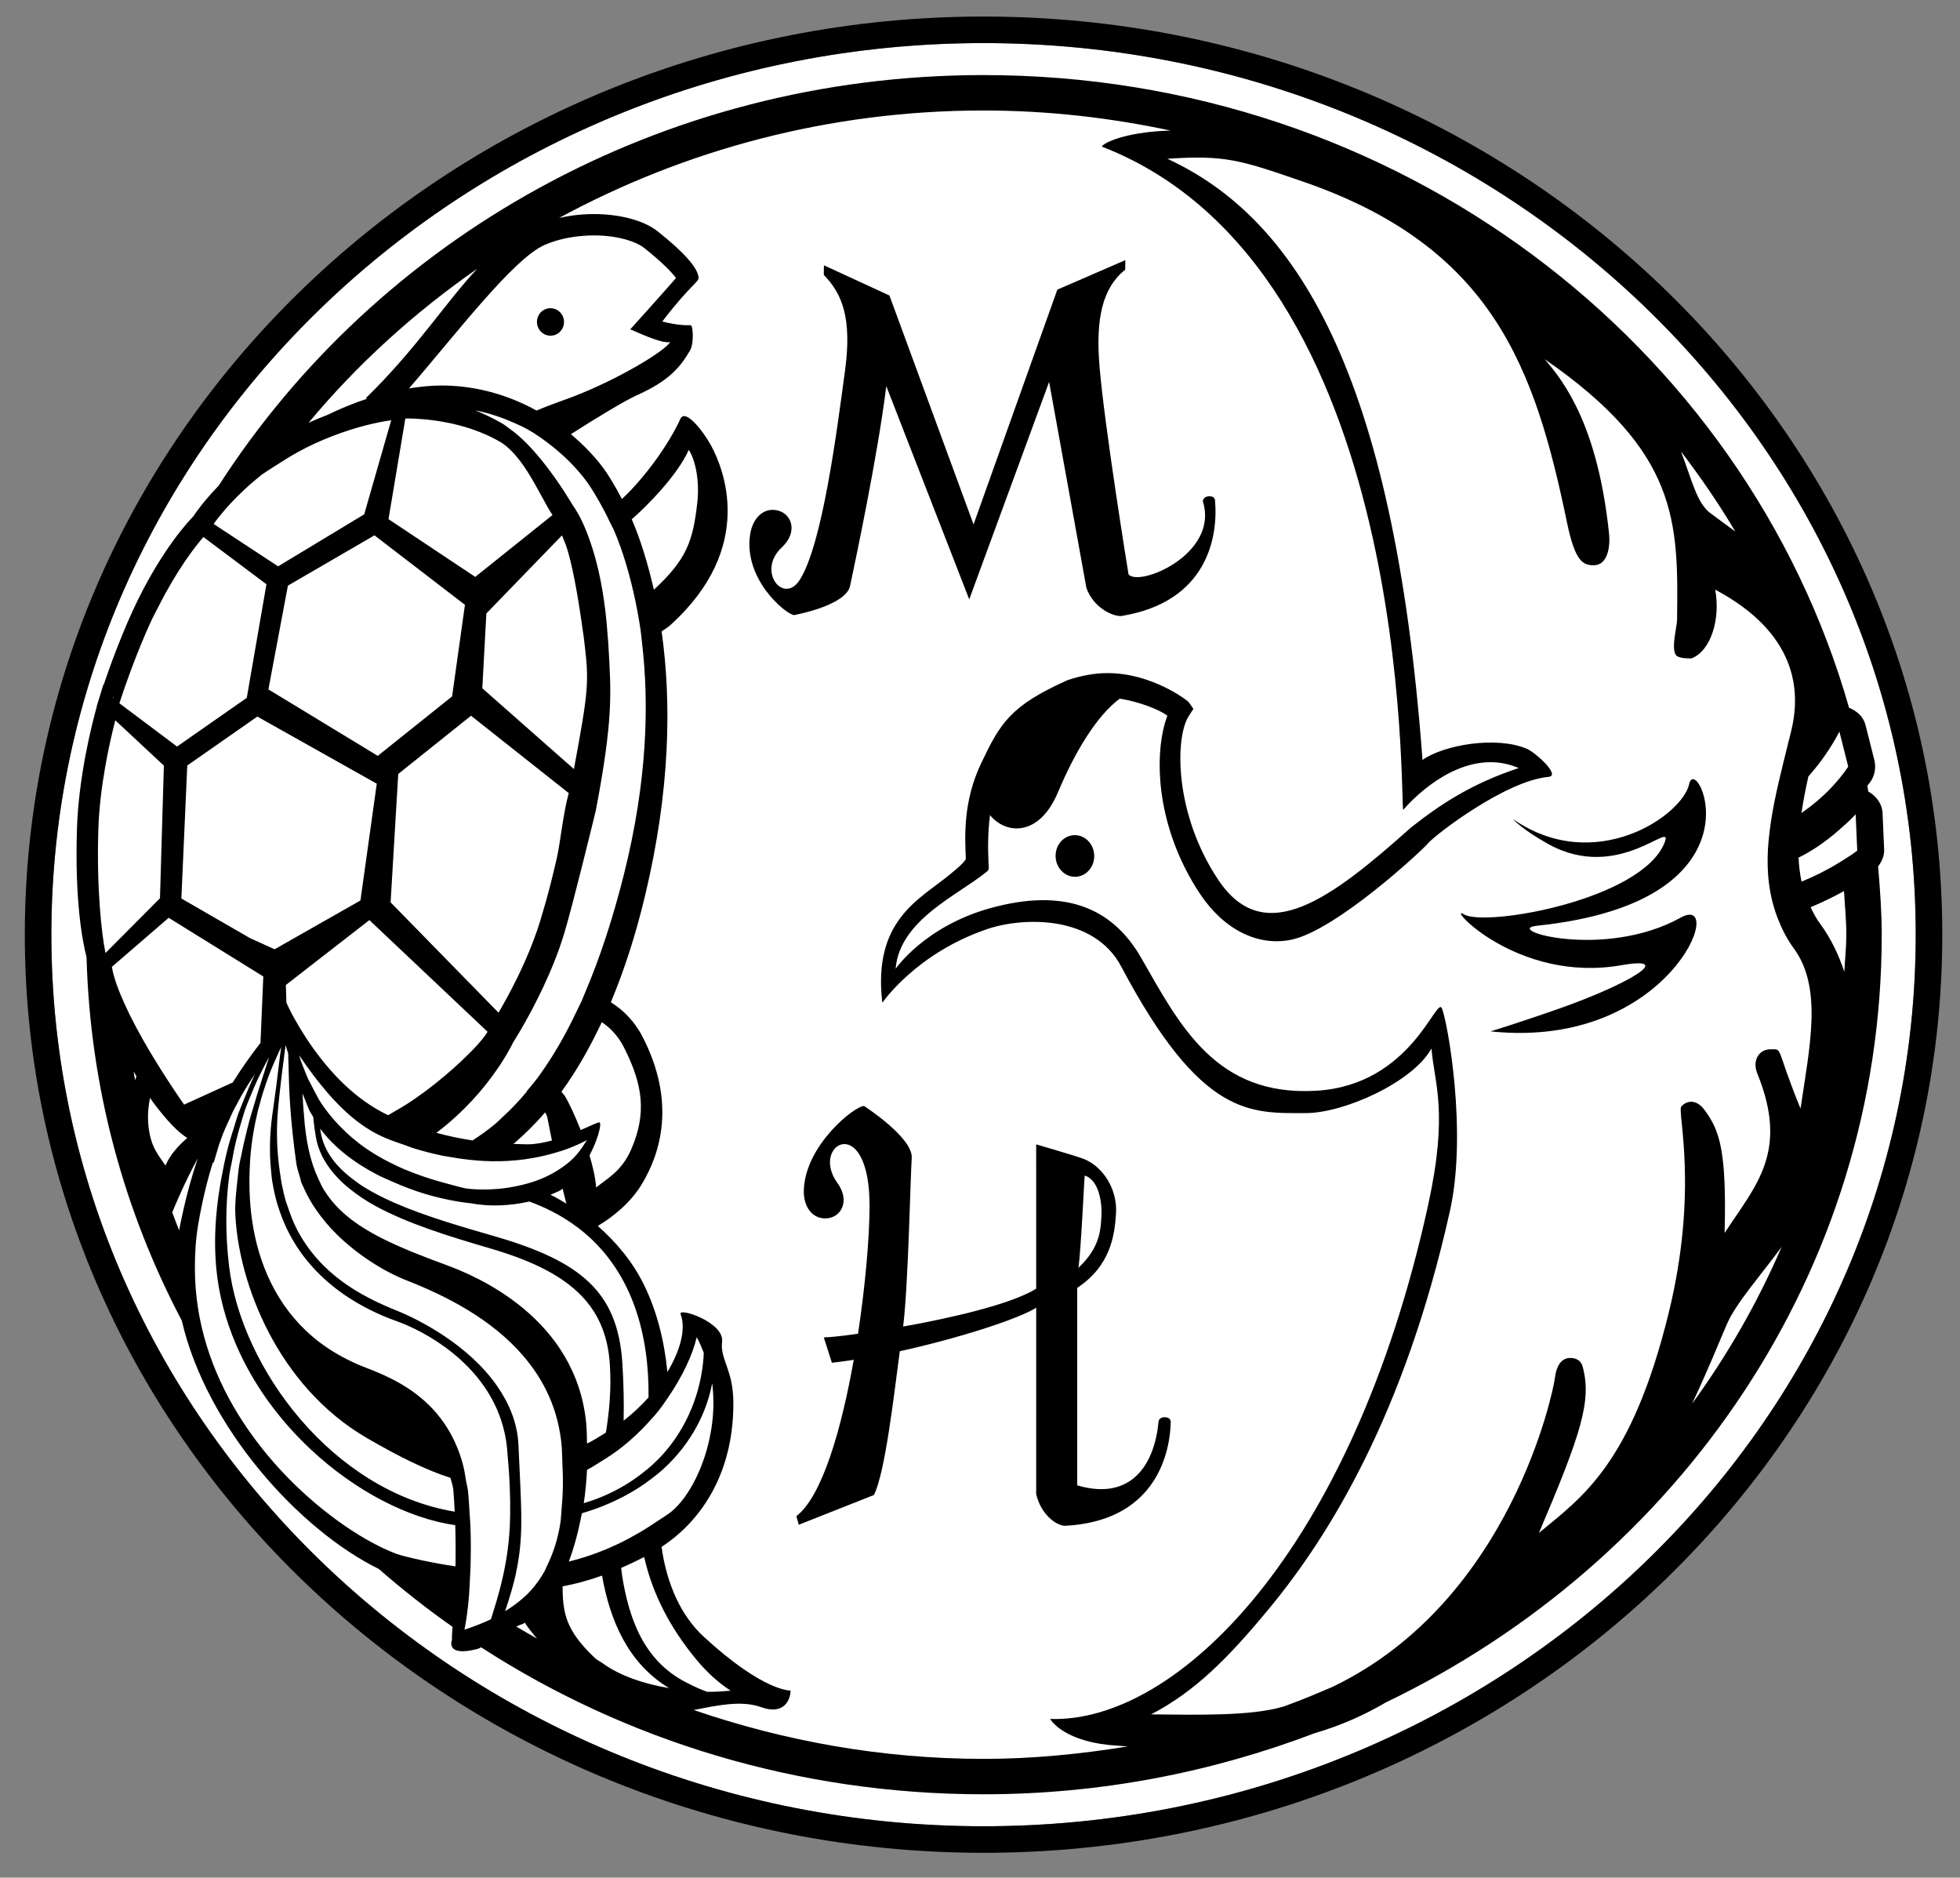
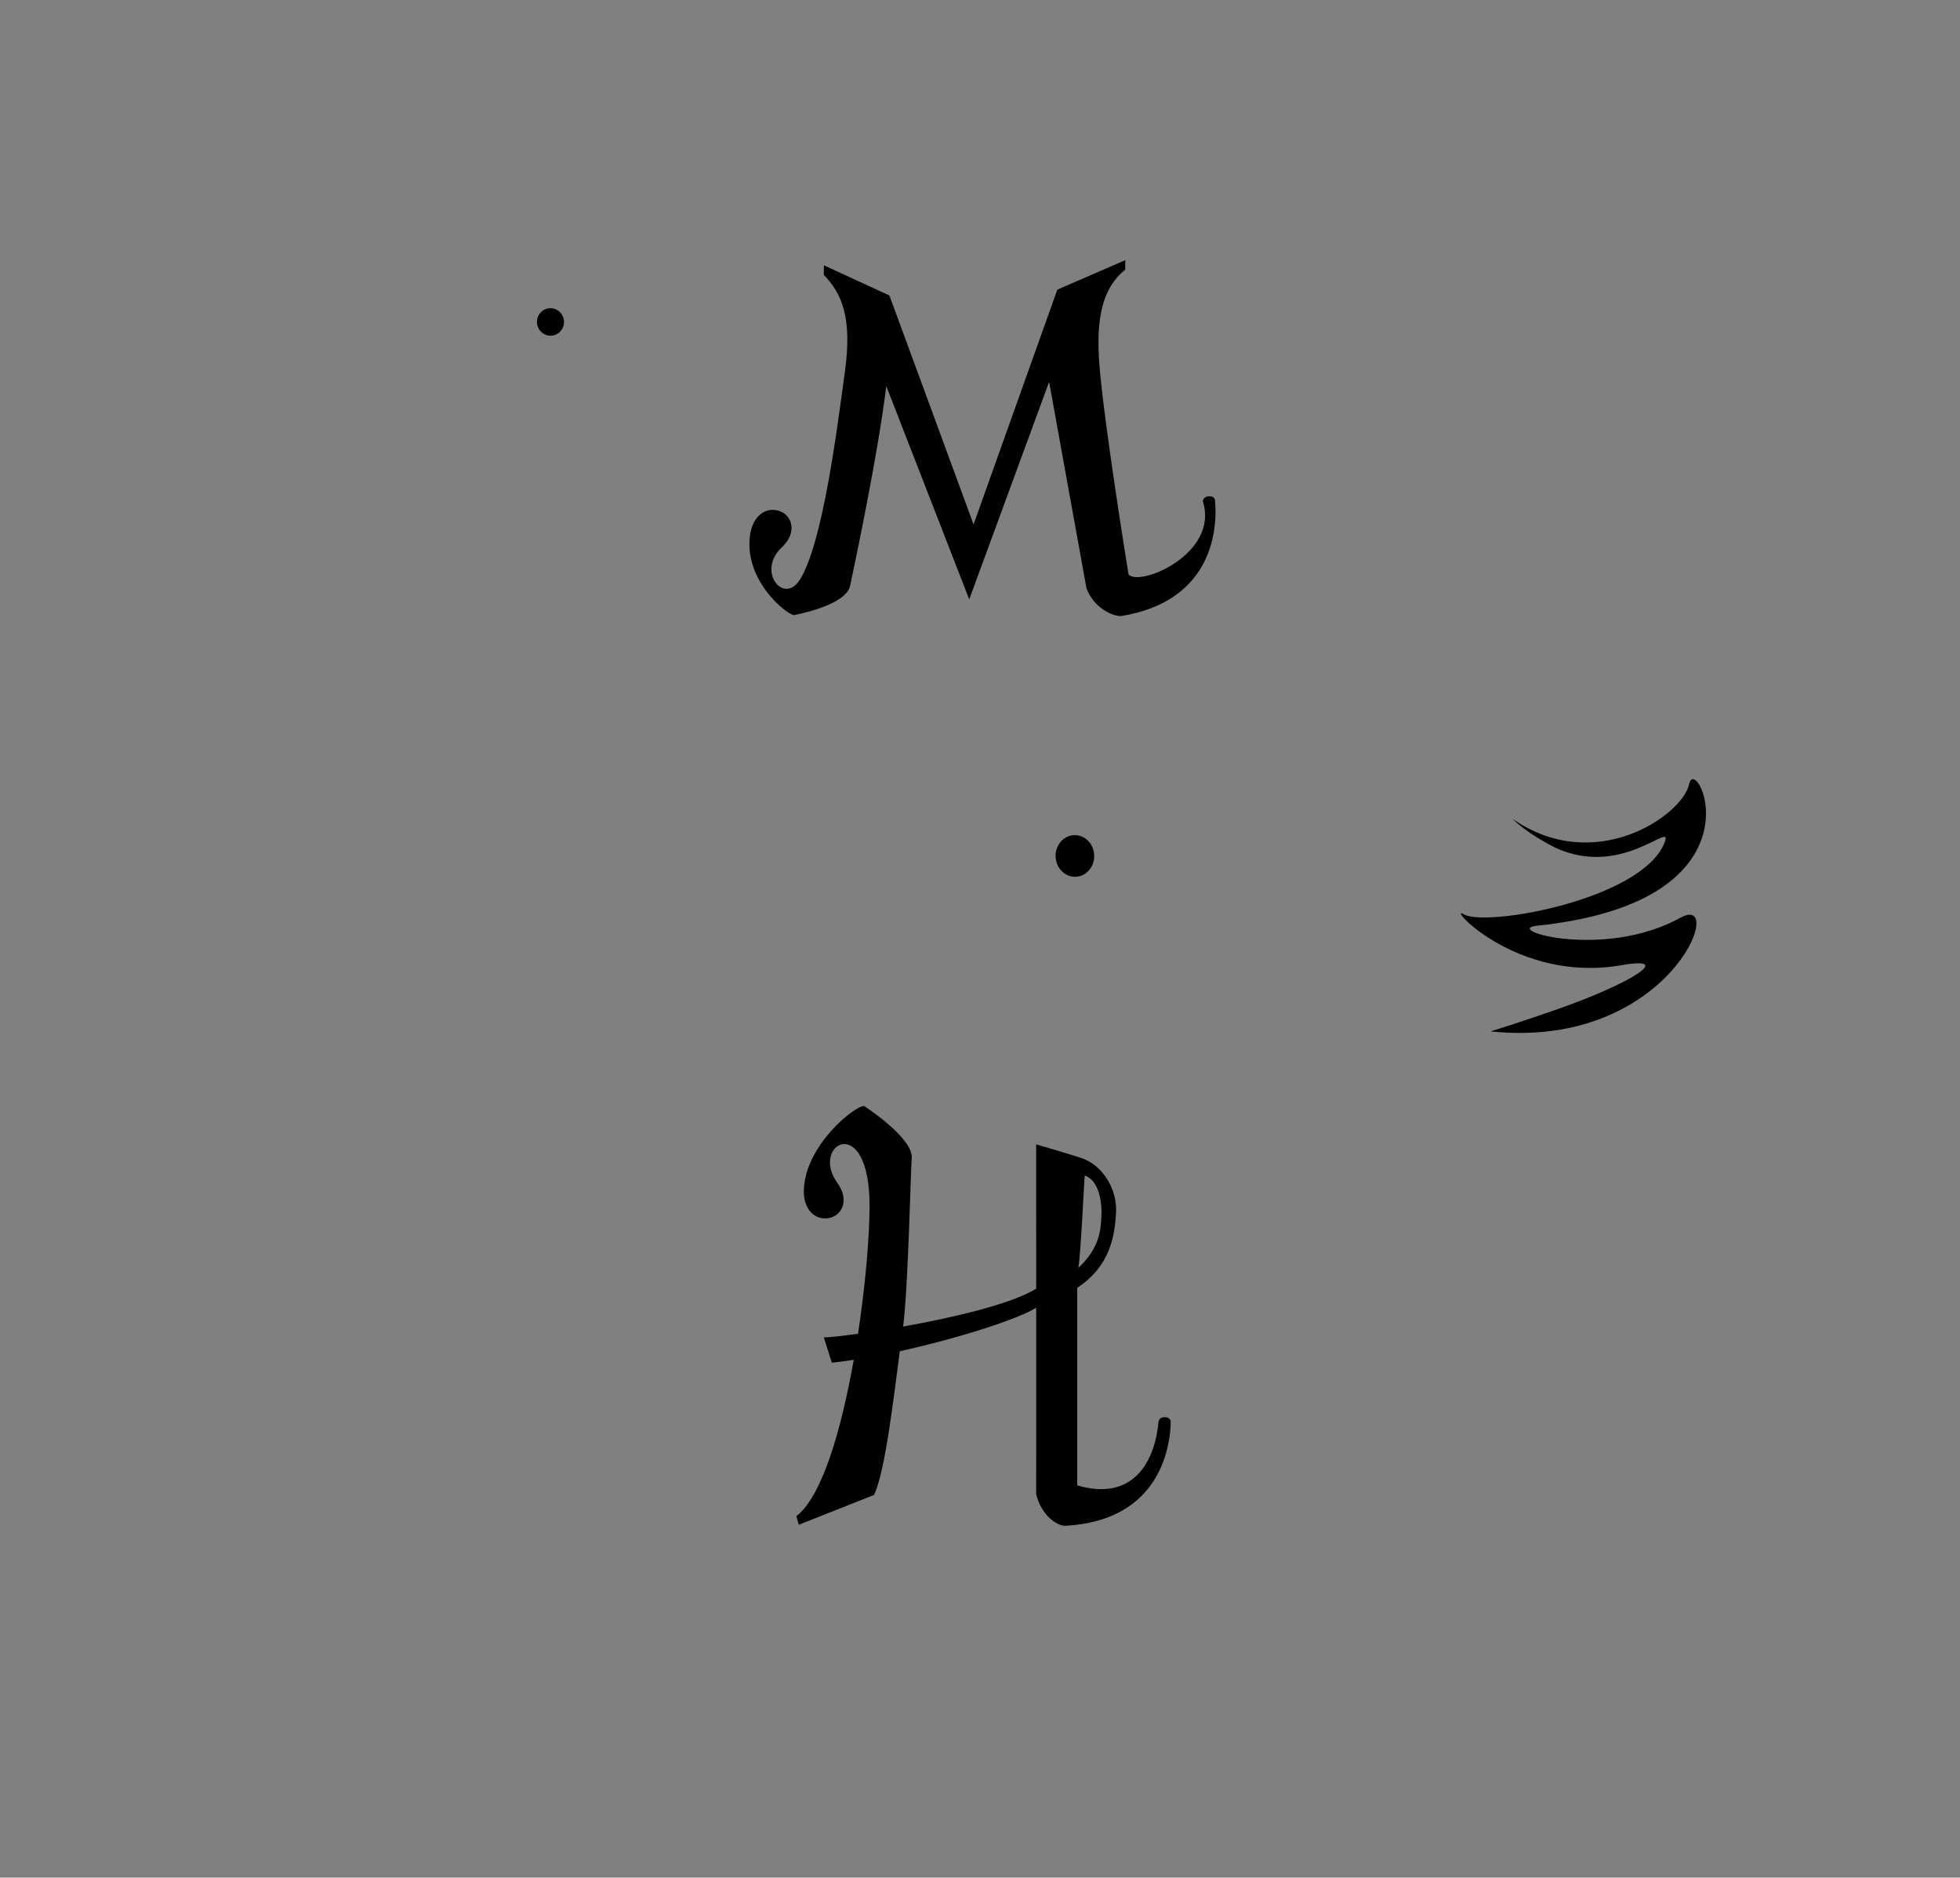
<svg xmlns="http://www.w3.org/2000/svg" version="1.2" baseProfile="tiny" viewBox="0 0 237 227">
  <rect x="0" y="0" width="237" height="227" fill="#808080" stroke="none" />
-   <path fill="#FFF" d="M118.929 220.789C56.776 220.789 6.211 172.436 6.211 113S56.776 5.21 118.929 5.21c62.153 0 112.718 48.354 112.718 107.79 0 59.436-50.565 107.789-112.718 107.789z" />
-   <path d="M118.929 2C55.005 2 3 51.794 3 113c0 61.205 52.005 111 115.929 111 63.923 0 115.929-49.794 115.929-111S182.852 2 118.929 2zm0 218.789C56.776 220.789 6.211 172.436 6.211 113S56.776 5.21 118.929 5.21c62.153 0 112.718 48.354 112.718 107.79 0 59.436-50.565 107.789-112.718 107.789z" />
-   <path d="M227.827 102.701l-.191-4.392c-.05-1.136-.755-2.068-1.726-2.614-.041-.234-.07-.472-.112-.706.128-.181.285-.333.407-.519.501-.762.659-1.699.436-2.583l-1.066-4.235c-.257-1.019-1.049-1.701-1.989-2.086-12.592-44.061-54.615-76.49-104.657-76.49-39.163 0-73.381 19.901-92.488 49.645-1.777 1.824-2.782 3.269-3.066 3.704-.604.615-3.572 3.796-6.635 9.965-1.841 3.706-3.407 8.047-4.208 10.403l-.033-.025-.533 1.739-.004.013-.273.874.017.013c-.627 2.26-2.207 8.515-2.403 14.831-.266 8.588.633 13.425 1.162 15.486.428 15.782 4.523 30.662 11.516 43.937 2.972 12.869 14.155 25.273 23.837 30.032 2.836 2.477 5.801 4.808 8.9 6.989-.062.897-.097 1.46-.057 1.534 0 0-.917 2.16 3.046 1.147.187-.048.307-.142.471-.205 17.339 11.217 38.245 17.768 60.75 17.768 14.142 0 27.613-2.666 40.004-7.372 3.341-.979 6.147-2.265 8.609-3.717 35.544-17.078 59.994-52.184 59.994-92.837 0-2.785-.211-5.521-.435-8.251.45-.596.76-1.286.727-2.048zM223.255 113c0 1.514-.168 2.988-.238 4.486-.693-2.031-1.596-4.011-2.936-5.811-.472-.634-.816-1.313-1.148-1.996 1.214-.499 2.612-1.162 4.042-1.949.098 1.757.28 3.491.28 5.27zm-10.745 16.835c3.832 9.458-.223 13.488-3.973 19.229.258-9.969-.616-12.35-2.329-14.741-.348-.485-.906-1.13-1.733-1.123-.457.004-.89.225-1.189.606-.476.608 2.13 10.087-1.507 24.913-4.501 18.352-10.539 22.327-15.693 26.61 5.115-12.028 6.404-16 5.283-20.11-.265-.973-1.119-1.032-1.465-1.044-.6-.021-1.644.276-1.899 2.499-.138 1.197-5.199 26.85-26.881 37.267-1.722.731-3.439 1.47-5.208 2.114-.261.085-.493.2-.758.28-.027.008-.067.01-.094.018-3.847 1.135-10.487.96-15.869.91 5.229-2.739 9.201-6.627 14.48-13.053 7.053-8.585 16.162-23.234 21.645-47.785 2.139-9.58-.296-22.922-.963-24.514-.668-1.592-3.671 9.26-15.152 9.955-12.181.737-16.53-7.886-21.211-16.058-3.574-6.24-9.48-8.439-18.241-6.017-7.942 2.196-11.453 7.334-11.453 7.334.481-5.966 7.677-8.951 11.078-11.796.263-.22.179-.485.157-.945-.07-1.488-.118-3.592.175-5.839 1.919 2.365 5.954 2.637 8.212-2.747 2.151-5.127 4.81-9.359 7.47-11.33 2.39.358 4.917 1.392 5.675 2.005.019.016.074.039.091.054-1.496 3.947-1.473 11.254 2.127 18.407.536 1.065 1.144 2.127 1.846 3.173 2.896 4.318 6.992 6.332 11.013 5.502 5.369-1.109 15.73-10.7 16.581-11.702.85-1.002 9.324-7.515 14.504-7.983 1.565-.141-1.556-2.955-2.635-3.411-3.632-1.535-9.991-.486-12.586 1.365-3.497-47.324-15.506-65.583-30.847-72.682 6.949-.471 8.796.131 16.463 2.781 22.939 7.93 27.988 22.578 31.848 41.158.983 4.732 1.911 5.213 3.258 5.201h.002c1.634-.016 2.007-2.154 1.828-3.86-1.331-12.698-5.229-18.134-7.782-21.055 16.229 11.218 16.167 19.665 16.01 31.552-.011.835-.75 3.389-.128 4.233.334.454 1.875.391 1.875.391 2.335-.898 3.522-4.736 2.867-8.311 5.042 2.686 7.544 5.76 8.722 8.633 1.782 4.345.509 8.225.185 9.573-.216.901-.448 1.824-.678 2.754-.754 3.048-1.483 6.224-1.771 9.381-.03.329-.061.656-.08.984-.169 2.874.13 5.704 1.174 8.39.486 1.248 1.082 2.475 1.943 3.645 3.512 4.777 1.935 11.833.821 19.379-3.08-7.51-2.058-7.183-3.641-7.17-.9.008-1.349.533-1.536.845-.242.41-.446 1.111-.031 2.135zm4.968-26.152c1.54-.749 3.181-1.841 4.848-3.294.686-.598 1.374-1.217 2.057-1.939l.191 4.391c-.579.455-1.189.821-1.793 1.204-1.715 1.088-3.418 1.915-4.939 2.543-.202-.944-.321-1.914-.364-2.905zm4.01-8.516c-1.153 1.225-2.422 2.268-3.657 3.124.22-1.478.503-2.954.836-4.418.709-.806 1.39-1.657 2.022-2.571.628-.909 1.22-1.852 1.728-2.855l1.067 4.235c-.583.887-1.268 1.711-1.996 2.485zm-11.657-30.903c-1.132-.843-2.204-1.613-3.043-2.249-1.601-1.213-2.184-3.889-3.52-7.427 2.365 3.106 4.58 6.315 6.563 9.676zM28.776 170.957c-3.124-5.078-5.226-11.065-5.21-17.718.004-1.685.095-3.396.393-5.161.487-2.883 1.105-5.371 1.789-7.564.028.025.056.047.084.072.168-.588.337-1.15.507-1.698.052-.169.105-.36.157-.526.102-.276.199-.574.302-.839.035-.088.066-.192.101-.28.043-.109.085-.222.129-.328.225-.551.457-1.035.687-1.536.121-.264.239-.556.361-.807.232-.478.464-.9.698-1.332.103-.19.205-.388.307-.57.597-1.062 1.182-1.995 1.742-2.804-.448.932-.879 1.937-1.311 3.02-.161.404-.326.787-.482 1.21-.002.006-.005.012-.007.018-.076.207-.16.38-.235.591-.164.463-.297.983-.452 1.465-.022.068-.042.139-.064.207-.2.629-.403 1.25-.584 1.908-.131.476-.247.953-.366 1.442-.144.591-.256 1.207-.38 1.816-.76 3.736-1.167 7.735-.789 11.793.3 3.214 1.139 6.293 2.372 9.184 2.082 4.883 5.311 9.216 9.068 12.727 5.353 5.002 11.767 8.326 17.456 9.143.053 1.757.058 3.435.026 4.983-1.348-.201-2.672-.442-3.823-.685-1.623-.342-2.898-.673-3.362-.849-3.669-1.387-8.738-4.684-13.31-9.426-2.111-2.19-4.099-4.684-5.804-7.456zm-12.617-41.434c.113.206.226.412.342.614-.06.152-.116.302-.171.453-.066-.353-.109-.713-.171-1.067zm60.232-66.744c1.775-1.536 5.499-5.272 6.898-8.394.839 1.329 1.326 3.832 1.018 6.474-.527 4.512-1.227 6.727-5.242 10.437-.741-3.235-1.636-6.118-2.674-8.517zm-2.668.299c.187.398.386.727.568 1.153 1.025 2.403 1.892 5.319 2.573 8.584.23 1.104.432 2.237.604 3.438.061.426.097.885.149 1.323.914 7.613.628 16.943-2.163 28.097-1.378 5.506-2.935 10.147-4.625 14.14-.165.39-.324.811-.491 1.188-.187.42-.386.784-.576 1.188-1.394 2.958-2.874 5.493-4.427 7.659-.112.157-.223.322-.336.474-.358.467-.727.907-1.094 1.348-.083.1-.164.206-.247.305.009.007.016.014.025.022-.925 1.107-1.872 2.099-2.84 2.988-.277.265-.552.53-.833.783-.053.045-.107.09-.161.134-.887.741-1.792 1.384-2.708 1.973-1.373-.204-2.827-.5-4.374-.918 3.344-2.525 5.706-5.326 7.213-7.498.137-.198.29-.403.412-.589.035-.053.058-.093.091-.145.315-.481.586-.917.806-1.294.427-.734.697-1.269.787-1.459.212-.329 1.134-1.8 2.248-3.901.246-.464.497-.96.757-1.483.205-.413.407-.828.616-1.272.905-1.931 1.814-4.122 2.509-6.408 1.051-3.454 3.836-14.903 3.836-14.903 2.11-11.09 1.861-14.208 1.536-19.765-.014-.235-.026-.449-.04-.694-.013-.233-.043-.418-.059-.645-.071-1.052-.16-2.054-.272-2.986-.435-3.651-1.129-6.384-1.822-8.378-.154-.443-.3-.846-.449-1.216-.175-.433-.347-.859-.507-1.196-.632-1.331-1.108-1.941-1.108-1.941-.111-.17-1.653-2.853-3.793-5.503-.139-.173-.279-.339-.423-.511-.761-.906-1.587-1.773-2.447-2.529-.368-.324-.741-.597-1.119-.866-.258-.184-.511-.399-.771-.551-1.166-.682-2.255-1.184-3.299-1.611 1.471.287 3.098.787 4.787 1.554.49.222.978.431 1.475.705 1.017.561 2.037 1.285 3.051 2.094 1.288 1.029 2.562 2.224 3.764 3.735.866 1.088 1.739 2.554 2.59 4.189.2.379.394.777.587 1.188zm7.163 119.9c-.396.288-.775.51-1.166.774-.322.218-.644.436-.962.639-.457.292-.915.587-1.364.848-.879.512-1.747.985-2.597 1.39-.813.388-1.612.727-2.397 1.028-1.244.478-2.446.839-3.62 1.132.655-1.725 1.175-3.711 1.576-5.837.619-.185 1.224-.379 1.8-.59.937-.345 1.812-.724 2.64-1.131.892-.438 1.723-.906 2.494-1.404.504-.326.977-.663 1.431-1.01.497-.379.99-.76 1.431-1.16 3.591-3.265 5.355-7.146 5.961-10.427.86 6.448-2.035 13.426-5.227 15.748zm-7.999 18.114c-.278-.203-.647-.361-.884-.583-1.379-1.287-2.279-2.397-2.87-3.45-.968-1.725-1.096-3.321-1.106-5.272 1.525-.283 3.093-.699 4.769-1.301.966 5.408 3.113 10.585 8.114 13.605-3.074-.513-6.003-1.519-8.023-2.999zm-11.051-8.721l.027-.096c.185-.654.359-1.302.493-1.903.049-.218.084-.427.126-.64.366-1.836.529-3.543.55-5.399.005-.41.004-.849-.002-1.28-.014-.997-.051-2.089-.104-3.269-.028-.617-.054-1.239-.087-1.926-.022-.444-.044-.951-.067-1.428-.027-.566-.053-1.075-.079-1.693-.116-2.717-1.134-5.06-2.542-7.111-3.443-5.017-9.47-8.09-12.18-9.176-4.382-1.755-9.203-4.384-12.037-9.764-.475-.901-.856-1.925-1.206-2.992-.043-.131-.098-.246-.139-.379-.209-.682-.371-1.418-.522-2.172-.062-.308-.101-.643-.152-.964-.027-.168-.055-.334-.08-.506-.309-2.199-.464-4.582-.231-7.408.028-.333.07-.764.117-1.228.011-.102.022-.211.033-.317.006-.06.012-.118.019-.18.005-.044.009-.084.014-.129.045-.415.093-.85.146-1.307.047-.407.096-.821.147-1.24.124-1.02.255-2.044.378-2.935.029-.213.057-.394.085-.589.035.122.057.225.093.348.062.213.142.444.209.662l.006.178c.029.99.05 2.049.091 3.23.012.345.026.703.043 1.071.004.095.007.18.011.277.011.234.03.496.043.74.014.243.027.483.043.737.069 1.051.171 2.218.307 3.495.117 1.098.254 2.257.441 3.56.081.566.265 1.112.432 1.661.065.213.091.435.168.645.092.25.226.487.334.733.371.845.83 1.658 1.365 2.444.749 1.101 1.608 2.148 2.581 3.103 2.601 2.553 5.788 4.532 8.498 5.592 4.786 1.871 10.226 4.658 14.026 9.064 2.525 2.927 4.344 6.551 4.702 11.163.015.196.006.351.019.543.037.534.031 1.001.052 1.509.024.574.055 1.162.059 1.705.009 1.303-.054 2.5-.16 3.63-.035.378-.04.802-.088 1.162-.014.107-.014.234-.03.338-.311 2.118-.895 3.864-1.66 5.405-.05.101-.087.218-.139.317-.038.073-.063.161-.102.232-.484.879-1.044 1.673-1.686 2.387-.548.609-1.175 1.145-1.838 1.65-.404.309-.84.596-1.288.87.29-.854.546-1.669.761-2.42zM27.712 142.19c.09-.69.242-1.269.359-1.914.088-.483.168-.976.269-1.433.236-1.074.493-2.053.778-2.986l.012-.04c.025-.082.05-.167.075-.248.133-.423.252-.902.39-1.294.05-.142.097-.273.147-.411.18-.492.359-.892.54-1.333.282-.687.546-1.336.812-1.898.604-1.276 1.126-2.243 1.452-2.865-.419 1.337-.899 2.813-1.403 4.396-.146.461-.283.96-.428 1.435-.019.062-.037.125-.056.187-.074.243-.145.485-.218.732-.025.085-.05.166-.075.251-.029.099-.058.192-.087.291-.29 1.005-.523 2.009-.768 3.052-.109.464-.201.929-.297 1.397-.09.439-.203.871-.279 1.312-.118.692-.168 1.367-.244 2.057-.143 1.303-.292 2.61-.237 3.88.357 8.293 5.069 20.772 15.865 27.069 4.041 2.357 7.242 3.9 10.158 4.849.114.501.3.949.346 1.499.073.873.115 1.728.158 2.582-14.789-2.461-25.788-17.365-27.272-29.615-.5-4.116-.409-7.772.003-10.952zm-8.657-68.651c.043-.087.085-.151.128-.238 2.205-4.376 4.35-7.148 5.412-8.378l.75.562 1.376 1.031 5.497 4.121-2.378 13.732-8.431 5.887-3.292-2.47-2.221-1.666-1.111-.833-.351-.264c.484-1.483 2.013-6 3.92-10.114.234-.458.482-.93.701-1.37zm49.574-7.018c.48 1.604 1.024 4.214 1.542 7.667.109.728.22 1.423.325 2.23.027.206.057.359.083.571.037.298.064.537.097.808.566 4.652.47 5.771-1.279 15.18L58.32 83.213l.49-9.047 3.496-3.609 1.004-1.037 1.014-1.046.878-.906 1.831-1.89.918-.947c.07.11.159.397.237.575.14.317.282.681.441 1.215zM42.317 143.75c.932.741 1.954 1.439 3.112 2.068 3.841 2.088 8.768 3.633 13.762 5.086 9.29 2.704 14.048 6.554 14.546 13.974.216 3.214-.096 5.962-.473 8.318-.747.461-1.47.943-2.285 1.322-.028-.828-.013-1.64-.098-2.486-1.271-12.742-13.308-17.77-16.895-19.086-6.026-2.21-10.191-4.04-12.95-6.763-.719-.709-1.344-1.486-1.874-2.343-.258-.416-.465-.896-.681-1.355-.956-2.034-1.513-4.555-1.727-7.714-.04-.595-.111-1.13-.128-1.775-.002-.083-.015-.144-.017-.228-.001-.044-.007-.09-.008-.134-.004-.148-.022-.303-.028-.453.058.144.115.288.175.433.09.221.17.433.265.657.138.326.237.621.385.955.124.28.326.524.474.794.021.2.035.371.06.588.065.558.146 1.157.248 1.772.33 1.991 1.334 3.663 2.762 5.13.418.434.878.846 1.375 1.24zm-19.416-10.495l-.639.291s-1.224-1.733-2.752-4.148c-.226-.357-.464-.748-.701-1.133-.243-.395-.474-.769-.722-1.186-.559-.94-1.109-1.918-1.641-2.913-.512-.957-.979-1.905-1.402-2.841-.732-1.62-1.313-3.17-1.515-4.435l.502-.434.722-.623.434-.374 5.211-4.5 11.44 7.093-.131 3.098-.057 1.343-.056 1.325-.096 2.257c-1.093 1.417-2.223 2.973-3.349 4.786l-5.248 2.394zm22.657-38.509l-1.974 14.121-10.376 5.898-2.993-1.358-8.285-4.783.714-16.076 8.474-5.916 14.44 8.114zM32.456 83.345l2.357-12.544 10.47-6.079 10.938 8.4-1.555 11.073-8.985 7.186-13.225-8.036zm34.595 56.046c.609-.178 1.213-.36 1.792-.587.645-.252 1.273-.529 1.875-.84.089-.046.188-.077.276-.123-.062.11-.153.18-.219.286-.434.705-.908 1.357-1.453 1.901-.561.56-1.184 1.012-1.825 1.423-1.376.882-2.87 1.443-4.336 1.793-1.028.246-2.025.415-2.937.49-.615.05-1.195.074-1.708.074-1.169.001-2.026-.094-2.32-.157-.614-.132-1.144-.297-1.72-.444-1.549-.396-2.977-.836-4.264-1.327-.436-.167-.876-.33-1.284-.506-1.793-.771-3.345-1.62-4.653-2.521-1.219-.841-2.226-1.723-3.096-2.614-1.101-1.127-1.978-2.267-2.648-3.361-.102-.166-.16-.323-.255-.488-.221-.382-.401-.754-.591-1.13-.136-.27-.304-.547-.425-.813-.16-.351-.288-.68-.422-1.02-.25-.631-.505-1.266-.675-1.849.184.274.433.609.637.904.073.106.153.216.228.324.481.69 1.003 1.376 1.59 2.12.113.143.24.285.357.429.2.246.4.489.612.735.009.011.017.021.026.031 1.871 2.164 4.153 4.265 7.023 5.468.776.325 1.551.584 2.325.852.3.104.6.235.9.33 1.272.405 2.537.724 3.791.977.258.052.511.079.768.124.451.081.901.157 1.348.218 1.232.168 2.449.277 3.64.298 2.711.05 5.276-.303 7.643-.997zm-.49 5.05c.432-.188.905-.357 1.26-.574.072-.044.135-.115.206-.163.164.673.314 1.263.456 1.808-.635-.363-1.242-.76-1.922-1.071zm-.645-9.959c.09.188.221.381.256.561.194 1.021.381 1.939.565 2.841-.991.272-2.008.461-2.964.461-.516 0-1.118-.034-1.679-.05 1.329-1.149 2.612-2.4 3.822-3.813zm-9.269-7.033c-2.27 2.265-5.692 5.085-8.628 6.74-.468.264-.786.465-1.085.638-3.221-1.538-5.818-3.977-7.789-6.417-.828-1.026-1.544-2.017-2.145-2.948-.495-.767-.919-1.463-1.257-2.073-.036-.064-.085-.144-.118-.206-.048-.087-.112-.193-.157-.276-.004-.007-.005-.009-.008-.016-.538-1.005-.821-1.657-.829-1.68l-.066-2.127 10.099-7.846 13.192 12.461.948.896.15.142c-.246.444-.748 1.066-1.395 1.771-.273.297-.585.614-.912.941zm4.775-7.052c-.431.8-.825 1.492-1.143 2.033l-.634-.648-12.414-12.688.924-15.523 8.802-7.041 11.817 9.356c-.654 2.291-1.049 6.138-1.431 7.793-.481 2.079-.979 4.228-2.004 7.598-1.048 3.448-2.65 6.77-3.917 9.12zm4.017-57.037l-.577.462-2.124 1.702-1.564 1.252-3.708 2.97-10.489-6.983 1.865-11.143.173-1.031c.305-.005.728.006 1.197.027.339.015.708.041 1.116.079 2.453.223 6.012.891 9.205 2.759.005.003.009.008.014.011.436.257.848.611 1.247 1.005.728.719 1.391 1.613 1.996 2.564 1.266 1.991 2.276 4.17 3.02 5.229l-1.371 1.097zm-33.715-6.025c.47-.322.956-.63 1.458-.951.917-.586 1.839-1.177 2.843-1.733 1.459-.808 2.838-1.409 4.162-1.923 2.974-1.157 5.532-1.701 7.116-1.918L44.04 62.182 33.628 68.47l-5.837-3.837-1.153-.758-.806-.53c.733-1.027 2.63-3.44 5.892-6.01zM14.225 87.348l1.068.995 2.137 1.993 2.385 2.224-.472 16.042-4.619 4.637-.103.103-1.006 1.01-.86.864c-.471-2.276-1.085-7.788-.866-14.897.161-5.223 1.357-10.545 2.051-13.236l.285.265zm3.735 48.859c-.139-1.26-.04-2.394.185-3.483.109.154.211.333.322.482 1.784 2.385 3.074 3.678 4.175 4.371-1.055.922-2.066 1.99-2.633 3.337-.811-1.234-1.77-2.173-2.049-4.707zm67.647 68.332c-.034 0-.072-.007-.106-.007-.704-.247-1.485-.588-2.548-1.138-5.161-2.667-6.895-7.732-7.73-12.904-.053-.329-.067-.612-.111-.931.885-.385 1.81-.822 2.779-1.318 1.045 4.611 3.23 8.655 6.27 12.349 1.337 1.625 2.776 2.897 4.18 3.803-.853.089-1.772.146-2.734.146zm-5.213-28.985c-.445.517-.941 1.012-1.461 1.496-.448.417-.942.809-1.449 1.197-.79.604-1.644 1.173-2.584 1.688-.838.46-1.732.881-2.697 1.256-.513.199-1.066.369-1.616.542.2-1.296.326-2.644.393-4.036.602-.296 1.141-.67 1.706-1.013.916-.556 1.788-1.142 2.605-1.797 1.079-.865 2.065-1.784 2.965-2.764.447-.486.9-.969 1.301-1.471.458-.574.849-1.148 1.246-1.731 1.737-2.552 2.95-5.135 3.438-7.244.367.598.598 1.249.86 1.887-.158 3.706-1.454 8.218-4.707 11.99zm-4.987-3.798c.04-2.082.018-4.392-.16-7.05-.571-8.515-5.02-12.212-15.334-15.213-3.881-1.129-8.348-2.388-12.211-4.074-1.317-.575-2.549-1.201-3.666-1.895-.559-.347-1.064-.721-1.555-1.103-2.077-1.62-3.503-3.557-3.761-5.972 1.685 2.293 4.171 4.159 6.938 5.591.556.288 1.131.532 1.705.785 1.375.607 2.774 1.148 4.161 1.553 1.915.559 3.783.927 5.442 1.101 2.378.449 4.864.276 7.039-.217 1.941.712 3.645 1.595 5.133 2.623.528.365 1.033.744 1.508 1.143 5.955 5.005 7.861 12.571 7.774 19.92-.887.989-1.887 1.928-3.013 2.808zm-3.076-34.578c.26-.865.332-1.482.124-1.482-.215 0-1.072.422-2.239.927-.693-1.753-1.404-3.242-1.803-3.937-.136-.238-.333-.467-.527-.697 1.792-2.457 3.413-5.282 4.884-8.417 1.004.694 1.938 1.625 2.626 2.958 2.44 4.731 2.755 8.196.937 12.407-1.167 2.703-2.945 3.544-4.248 4.632-.086-1.181-.4-2.53-.802-3.877.48-.928.834-1.801 1.048-2.514zM53.754 46.609l-.362-.003c-1.179 0-2.517.126-3.941.353 5.594-6.442 12.627-15.731 16.453-17.37 1.437-.615 3.012-.954 4.652-1.079 3.438-.263 6.213.575 7.336 1.464 2.235 1.77 3.419 3.042 3.85 3.637-.691.831-5.533 6.208-5.533 6.208.218.053 3.889 1.847 4.84 1.526-.744 1.169-6.276 4.494-11.736 6.605-1.143.442-2.854 1.002-4.435 1.685-3.387-1.865-7.136-2.955-11.124-3.026zm2.968 146.195c.013-.159.014-.331.026-.492.04-.541.061-1.1.087-1.657.016-.353.044-.692.055-1.049.052-1.696.058-3.404-.005-5.066-.021-.55-.068-1.037-.101-1.568-.057-.935-.106-1.893-.197-2.735-.043-.399-.152-.713-.212-1.091-.122-.767-.244-1.535-.432-2.217-.398-1.448-.937-2.696-1.568-3.801-2.834-4.965-7.566-6.791-10.463-7.908-.865-.333-1.661-.725-2.434-1.135-5.414-2.868-8.638-7.513-10.189-12.806-.7-2.388-1.048-4.902-1.117-7.443-.02-.744-.019-1.487.01-2.233.013-.338.027-.677.049-1.014.012-.172.011-.345.025-.518.083-1.023.201-2.043.367-3.049.142-.856.319-1.7.516-2.534.014-.061.023-.123.037-.184.001-.005.002-.01.003-.014.008-.035.021-.068.029-.103.062-.251.141-.49.208-.738v-.001c.115-.43.231-.859.361-1.281.034-.105.065-.198.098-.299.093-.284.19-.582.275-.84.36-1.051.767-2.061 1.209-3.036.184-.407.357-.827.554-1.219.031-.06.056-.128.085-.192-.053.349-.105.77-.156 1.179-.129 1.026-.265 2.177-.434 3.53-.057.454-.133.967-.199 1.452-.003.025-.007.049-.01.073-.014.104-.028.205-.043.311v.002c-.045.322-.08.614-.13.948-.01.066-.016.121-.026.188-.296 1.941-.391 3.728-.35 5.401.015.598.064 1.166.116 1.732.044.473.078.956.147 1.406.015.1.041.189.058.287.131.784.296 1.537.497 2.255.105.374.227.732.349 1.088 2.724 7.962 9.581 11.67 14.125 13.286 3.623 1.289 10.391 5.077 12.666 12.02.336 1.025.581 2.114.696 3.28.047.471.07.877.108 1.324.042.491.087.987.119 1.452.05.709.081 1.377.109 2.032.05 1.175.066 2.283.046 3.319-.009.443-.015.896-.036 1.32-.071 1.408-.214 2.722-.422 3.999-.072.44-.156.883-.243 1.318-.048.236-.096.473-.148.708-.138.626-.295 1.263-.467 1.897-.218.81-.463 1.644-.734 2.499-.093.293-.177.577-.277.879-.985.466-2.044.884-3.193 1.254.254-1.247.429-2.691.556-4.216zm.968-160.299c-3.852 4.12-7.374 9.708-13.442 15.615l.122.093c-1.552.509-3.158 1.162-4.801 1.96-.731.279-1.479.582-2.258.94 5.877-7.054 12.743-13.294 20.379-18.608zM13.747 84.178c-.026.09-.049.183-.074.274l-.032-.024c.021-.063.082-.182.106-.25zm10.173 55.856c-.837 2.492-1.611 5.314-2.261 8.709-.29-.718-.56-1.444-.833-2.17.325-.805 1.53-3.686 3.094-6.539zm38.515 56.612c.237-.091.413-.209.693-.279.108-.027.226-.141.336-.184.397.619.902 1.256 1.471 1.915-.834-.483-1.682-.946-2.5-1.452zm56.494 15.998c-12.31 0-24.076-2.153-35.05-5.91 2.712-.519 5.729-1.22 8.168-.34 2.843 1.025 3.545-1.003 3.545-2.015 0 0-3.241.187-10.52-6.525-2.676-2.468-4.433-6.243-5.079-10.836 5.166-3.381 8.792-9.43 8.679-17.637-.053-3.833-1.62-5.05-1.359-7.163.294-2.367-5.338-4.195-5.017-3.349.673 1.775-.016 4.364-1.598 7.005-.37-3.826-1.295-7.405-2.815-10.511-1.393-2.846-3.348-5.159-5.599-7.148 1.822-1.074 3.961-2.814 5.286-4.989 2.311-3.79 4.208-9.971.126-17.883-1.004-1.947-2.379-3.258-3.835-4.174 1.6-3.812 2.984-8.071 4.124-12.823C81.054 95.553 81.209 84.875 80 76.334c.348-.244.717-.451 1.038-.741 10.463-9.444 6.409-19.053 4.919-21.773-.911-1.659-3.089-4.494-3.689-3.171-1.437 3.164-4.415 7.222-7.065 9.68-.868-1.655-1.754-3.138-2.632-4.241-1.075-1.351-2.276-2.523-3.533-3.6 2.983-1.913 6.593-4.087 7.921-4.68 4.017-1.794 5.322-3.468 6.475-5.436.51-.871.365-3.06.08-3.056-.683.009-1.463.028-3.432-.443 3.379-4.429 4.439-4.764 4.39-5.325-.104-1.183-1.777-3.067-4.973-5.598-1.899-1.504-5.487-2.296-9.14-2.016-.942.072-1.862.215-2.759.421 15.173-8.233 32.666-12.998 51.329-12.998 7.77 0 15.318.878 22.608 2.424-6.209.192-8.571 1.837-8.253 1.961 37.987 14.797 35.969 79.666 36.393 80.171 0 0 6.711-8.174 13.962-5.06-5.578 1.85-9.339 4.277-13.014 7.183-9.676 8.636-17.702 14.699-23.292 6.366-5.347-7.973-5.277-17.219-3.592-19.829l.565-.875-.604-.851c-.106-.149-4.453-3.518-9.88-3.471-1.479.013-3.049.291-4.665.828l-.121.047c-6.879 3.084-8.092 5.182-10.406 10.048-2.167 4.558-1.968 8.778-1.842 11.471.016.329-1.03 1.215-2.019 2.025-3.631 2.974-9.256 5.482-8.079 15.438 0 0 4.073-6 12.718-8.92 4.31-1.456 12.855-1.721 16.177 4.555 9.698 18.324 15.674 17.701 22.307 17.702 4.657 0 12.97-3.759 15.199-7.812.341 4.252 2.081 7.6-.412 18.97-9.22 42.039-30.5 62.614-45.7 62.088 0 0 1.401 2.52 6.99 3.132.849.093 1.597.118 2.411.188-5.687.92-11.493 1.508-17.451 1.508zm85.673-42.934c1.738-3.67 3.129-7.089 4.189-9.575 1.104-2.59 4.173-6.001 6.641-9.395-2.894 6.726-6.538 13.073-10.83 18.97z" />
  <path d="M129.504 101.015c-1.264.274-2.076 1.602-1.815 2.965.261 1.363 1.497 2.246 2.761 1.972s2.076-1.602 1.815-2.965-1.498-2.246-2.761-1.972zm74.755-6.243c-.818 3.829-11.415 11.122-21.333 4.243 0 0 1.132 1.28 4.307 3.038 8.563 4.74 15.243-3.186 14.04-.168-2.754 6.909-21.663 10.222-24.262 8.655-2.271-1.369 6.303 8.374 19.042 6.153 6.695-1.167.761 2.314-7.309 5.169-4.878 1.726-8.512 2.83-8.512 2.83 21.739 2.278 28.696-16.905 23.001-13.755-9.294 5.141-21.659 1.431-17.384.983 28.253-2.958 19.265-21.15 18.41-17.148zM102.792 70.821c.507-2.394 3.329-15.606 4.376-24.141l10.03 25.783 9.66-26.293 4.508 24.907c.822 2.352 3.129 3.465 4.235 3.396 10.442-1.709 11.704-9.614 11.317-13.978 0 0-.013-.55-.743-.499-.739.051-.729.616-.729.616 1.999 6.357-7.696 10.395-8.986 8.824 0 0-2.942-18.032-3.522-25.325-.445-5.598.37-9.329 3.12-11.503l.014-1.156-8.222 3.564-10.129 28.386-10.172-27.678-7.923-3.649-.014 1.156c2.163 2.235 3.443 5.112 2.568 11.573-.997 7.375-2.724 20.926-5.461 25.28-1.944 3.093-5.277-1.02-2.179-3.913 1.92-1.794 1.253-3.913-.347-4.411-1.694-.527-3.157.715-3.485 2.838-.83 5.37 4.186 9.571 5.287 9.767.003-.002 6.282-1.111 6.797-3.544zm38.77 101.095s.049-.548-.683-.579c-.74-.031-.793.531-.793.531-.472 5.203-3.31 9.634-9.83 7.708v-23.875c3.974-2.633 4.531-6.233 4.693-9.053.166-2.878-1.569-5.583-3.848-6.515-.813-.332-5.809-1.782-5.809-1.782l.001 17.448c-3.007 1.862-10.083 3.504-16.088 4.579.626-4.945.892-18.517 1.04-20.35.2-2.479-5.766-6.316-5.766-6.316-1.119-.017-7.072 4.694-7.281 10.124-.082 2.146 1.117 3.645 2.88 3.45 1.665-.184 2.724-2.137 1.182-4.263-3.407-4.697 3.939-8.8 3.887 2.902-.016 3.608-.492 9.368-1.396 15.325-2.03.282-3.552.439-4.139.439l.978 3.066c.839-.087 1.741-.222 2.642-.358-1.485 8.396-3.814 16.511-6.938 18.903l.292 1.041 9.089-3.599c1.356-2.697 2.417-12.042 3.126-17.384 7.163-1.568 14.368-3.911 16.493-5.256l-.002 22.519c.555 2.428 2.361 3.792 3.468 3.847 10.568-.537 12.7-8.172 12.802-12.552zm-10.397-29.796c1.652.528 2.123 3.088 2.013 4.97-.085 1.438-.11 3.708-2.782 6.185.302-1.742.719-11.029.769-11.155z" />
  <ellipse transform="rotate(-5.037 66.534 38.912)" cx="66.562" cy="38.926" rx="1.635" ry="1.663" />
-   <path fill="none" d="M0 0h237v227H0z" />
</svg>